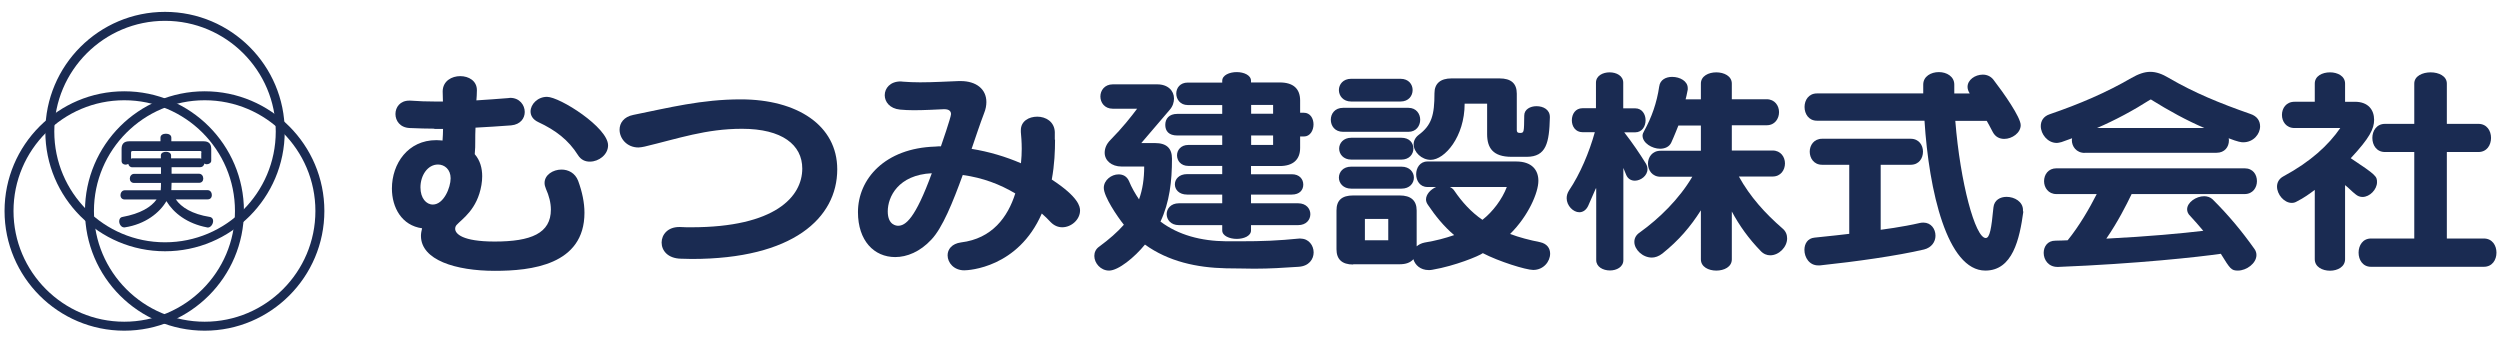
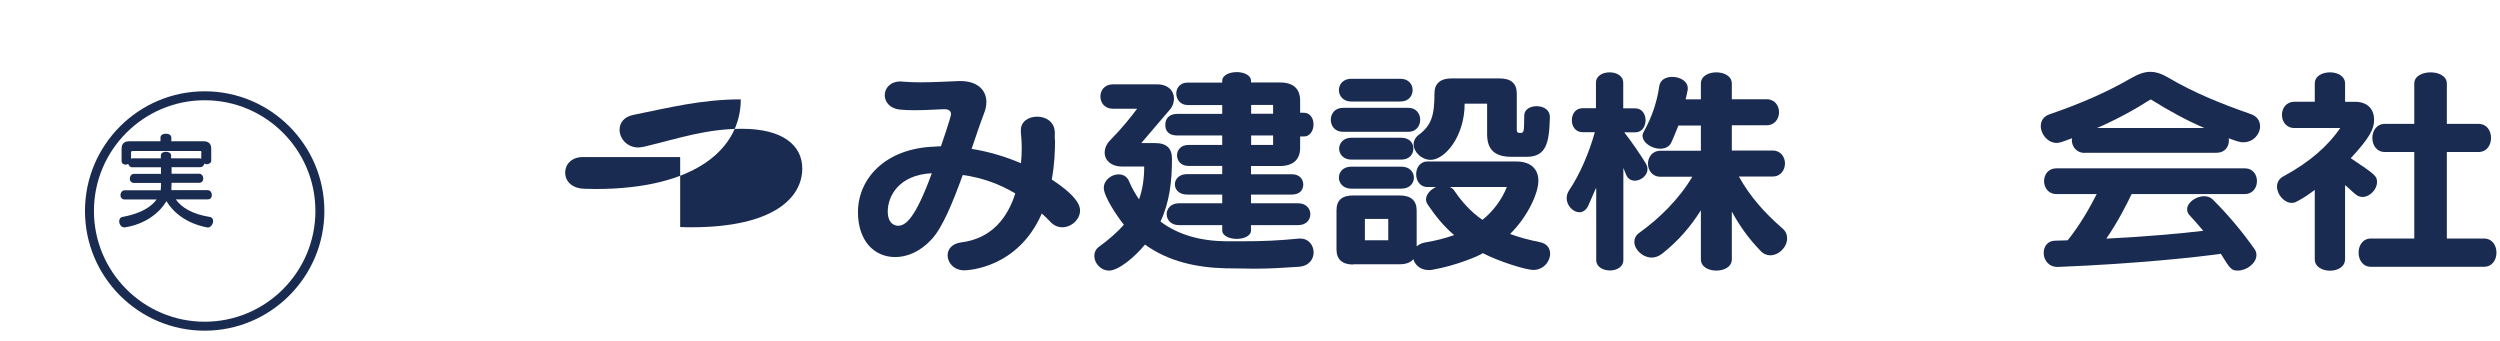
<svg xmlns="http://www.w3.org/2000/svg" version="1.1" id="レイヤー_1" x="0px" y="0px" viewBox="0 0 198 27" style="enable-background:new 0 0 198 27;" xml:space="preserve">
  <style type="text/css">
	.st0{fill:#1A2B52;}
</style>
  <g>
-     <path class="st0" d="M34.4,10.19c-0.63,0-1.17-0.02-1.95-0.05c-0.76-0.03-1.13-0.57-1.13-1.11s0.37-1.06,1.09-1.06h0.09   c0.74,0.05,1.26,0.07,1.91,0.07h0.67c0-0.37-0.02-0.4-0.02-0.82c0.02-0.81,0.72-1.19,1.39-1.19c0.67,0,1.32,0.37,1.32,1.11v0.02   c0,0.4-0.02,0.42-0.04,0.79c0.74-0.05,1.82-0.12,2.51-0.18c0.05,0,0.11-0.02,0.17-0.02c0.74,0,1.15,0.57,1.15,1.12   c0,0.49-0.33,0.99-1.08,1.06c-0.8,0.07-2,0.13-2.82,0.18c-0.02,0.39-0.02,0.72-0.02,1.06c0,0.34,0,0.65-0.04,1.04   c0.43,0.5,0.59,1.11,0.59,1.75c0,0.23-0.02,0.45-0.06,0.69c-0.33,1.96-1.54,2.69-1.97,3.17c-0.07,0.08-0.11,0.18-0.11,0.3   c0,0.39,0.56,1.01,3.13,1.01c2.88,0,4.45-0.65,4.45-2.53c0-0.54-0.15-1.11-0.39-1.64c-0.07-0.17-0.11-0.32-0.11-0.47   c0-0.64,0.67-1.06,1.34-1.06c0.54,0,1.08,0.27,1.32,0.89c0.32,0.87,0.5,1.73,0.5,2.53c0,4.15-4.25,4.6-7.09,4.6   c-3.12,0-5.86-0.86-5.86-2.77c0-0.2,0.04-0.39,0.09-0.6c-1.61-0.22-2.39-1.64-2.39-3.15c0-1.98,1.28-3.83,3.51-3.83   c0.17,0,0.33,0.02,0.5,0.03c0.02-0.13,0.04-0.79,0.04-0.92H34.4z M35.69,14.12c0-0.7-0.48-1.09-1-1.09c-0.82,0-1.39,0.86-1.39,1.81   c0,0.86,0.46,1.36,0.98,1.36C35.14,16.2,35.69,14.86,35.69,14.12z M45.78,12.29c-0.76-1.21-1.78-1.98-3.15-2.62   c-0.43-0.2-0.61-0.52-0.61-0.84c0-0.57,0.56-1.16,1.3-1.16c1.02,0,4.84,2.43,4.84,3.84c0,0.74-0.74,1.29-1.43,1.29   C46.36,12.81,46.01,12.66,45.78,12.29z" />
-   </g>
+     </g>
  <g>
-     <path class="st0" d="M53.87,17.98C54.17,18,54.47,18,54.75,18c6.64,0,8.79-2.42,8.79-4.65c0-1.88-1.6-3.15-4.77-3.15   c-2.87,0-5.03,0.77-7.72,1.41c-0.17,0.03-0.33,0.07-0.48,0.07c-0.93,0-1.5-0.72-1.5-1.41c0-0.52,0.33-1.02,1.09-1.17   c2.82-0.57,5.4-1.23,8.51-1.23c4.47,0,7.64,2.06,7.64,5.54c0,3.86-3.51,7.1-11.52,7.1c-0.28,0-0.56-0.02-0.85-0.02   c-1.06-0.02-1.54-0.65-1.54-1.28c0-0.62,0.48-1.23,1.39-1.23H53.87z" />
+     <path class="st0" d="M53.87,17.98C54.17,18,54.47,18,54.75,18c6.64,0,8.79-2.42,8.79-4.65c0-1.88-1.6-3.15-4.77-3.15   c-2.87,0-5.03,0.77-7.72,1.41c-0.17,0.03-0.33,0.07-0.48,0.07c-0.93,0-1.5-0.72-1.5-1.41c0-0.52,0.33-1.02,1.09-1.17   c2.82-0.57,5.4-1.23,8.51-1.23c0,3.86-3.51,7.1-11.52,7.1c-0.28,0-0.56-0.02-0.85-0.02   c-1.06-0.02-1.54-0.65-1.54-1.28c0-0.62,0.48-1.23,1.39-1.23H53.87z" />
  </g>
  <g>
    <path class="st0" d="M83.56,11.06c0,0.87-0.04,1.98-0.26,3.16c2.13,1.39,2.24,2.15,2.24,2.45c0,0.72-0.69,1.33-1.41,1.33   c-0.32,0-0.63-0.12-0.91-0.4c-0.22-0.24-0.46-0.47-0.71-0.69c-1.87,4.3-5.79,4.5-6.14,4.5c-0.82,0-1.32-0.6-1.32-1.19   c0-0.47,0.33-0.92,1.06-1.02c2.47-0.3,3.71-2.01,4.3-3.88c-1.21-0.72-2.56-1.24-4.16-1.46c-0.78,2.15-1.61,4.2-2.49,5.12   c-0.89,0.96-1.93,1.38-2.86,1.38c-1.67,0-2.95-1.29-2.95-3.56c0-2.62,2.13-5.07,6.12-5.19c0.15-0.02,0.3-0.02,0.45-0.02   c0.04-0.1,0.8-2.32,0.8-2.55s-0.15-0.39-0.52-0.39h-0.07c-0.5,0.02-1.47,0.08-2.36,0.08c-0.39,0-0.78-0.02-1.09-0.05   c-0.82-0.08-1.21-0.62-1.21-1.14c0-0.55,0.43-1.09,1.26-1.09c0.07,0,0.15,0.02,0.22,0.02c0.39,0.03,0.83,0.05,1.32,0.05   c1.06,0,2.24-0.07,3.06-0.1h0.15c1.24,0,2.04,0.64,2.04,1.66c0,0.27-0.05,0.57-0.19,0.91c-0.31,0.81-0.63,1.78-0.98,2.8   c1.37,0.22,2.71,0.62,3.91,1.14c0.04-0.4,0.06-0.79,0.06-1.14c0-0.55-0.04-1.01-0.07-1.33v-0.15c0-0.71,0.63-1.07,1.3-1.07   c0.67,0,1.35,0.39,1.39,1.21V11.06z M70.31,16.74c0,1.11,0.71,1.14,0.82,1.14c0.58,0,1.35-0.54,2.67-4.16   C71.13,13.85,70.31,15.6,70.31,16.74z" />
  </g>
  <path class="st0" d="M103.02,18.9c0.63,0,1.02,0.54,1.02,1.09c0,0.54-0.37,1.09-1.19,1.14c-1.26,0.08-2.23,0.15-3.51,0.15  c-0.65,0-1.37-0.03-2.24-0.03c-2.32-0.05-4.56-0.54-6.42-1.88c-0.82,1.01-2.11,2.06-2.84,2.06c-0.67,0-1.17-0.59-1.17-1.16  c0-0.27,0.11-0.55,0.39-0.74c0.8-0.59,1.43-1.14,1.95-1.73c-0.52-0.65-1.59-2.23-1.59-2.92c0-0.62,0.61-1.07,1.17-1.07  c0.35,0,0.65,0.15,0.82,0.52c0.22,0.54,0.5,1.01,0.8,1.46c0.28-0.77,0.41-1.63,0.41-2.6h-1.78c-0.82,0-1.35-0.49-1.35-1.09  c0-0.34,0.13-0.69,0.46-1.02c0.95-0.96,1.67-1.88,2.11-2.47h-1.93c-0.65,0-0.98-0.49-0.98-0.97c0-0.47,0.33-0.96,0.98-0.96h3.53  c0.83,0,1.32,0.5,1.32,1.12c0,0.29-0.09,0.62-0.35,0.91l-2.24,2.62h1.08c0.93,0,1.35,0.42,1.35,1.24c0,1.78-0.19,3.44-0.91,4.98  c1.43,1.07,3.21,1.54,5.21,1.56h1.04c1.89,0,3.04-0.05,4.77-0.22H103.02z M99.08,17.83v0.42c0,0.44-0.57,0.67-1.13,0.67  c-0.57,0-1.15-0.24-1.15-0.67v-0.42h-3.43c-0.65,0-0.97-0.44-0.97-0.87c0-0.42,0.32-0.86,0.97-0.86h3.43v-0.69h-2.78  c-0.65,0-0.97-0.4-0.97-0.81c0-0.4,0.32-0.81,0.97-0.81h2.78v-0.65h-2.69c-0.59,0-0.89-0.42-0.89-0.84c0-0.4,0.3-0.82,0.89-0.82  h2.69v-0.75h-3.56c-0.67,0-0.95-0.35-0.95-0.84c0-0.49,0.3-0.87,0.95-0.87h3.56v-0.7h-2.73c-0.59,0-0.91-0.45-0.91-0.91  c0-0.44,0.3-0.87,0.91-0.87h2.73V6.4c0-0.45,0.58-0.69,1.15-0.69c0.56,0,1.13,0.24,1.13,0.69v0.13h2.28c1.06,0,1.61,0.49,1.61,1.43  v0.97h0.3c0.5,0,0.76,0.45,0.76,0.92c0,0.47-0.26,0.96-0.76,0.96h-0.3v0.91c0,0.92-0.56,1.43-1.61,1.43h-2.28v0.65h3.23  c0.61,0,0.91,0.39,0.91,0.82c0,0.42-0.28,0.79-0.91,0.79h-3.23v0.69h3.73c0.65,0,0.97,0.44,0.97,0.86c0,0.44-0.32,0.87-0.97,0.87  H99.08z M100.83,8.31h-1.74v0.7h1.74V8.31z M100.83,10.73h-1.74v0.75h1.74V10.73z" />
  <g>
    <path class="st0" d="M106.37,10.44c-0.65,0-0.97-0.47-0.97-0.96c0-0.47,0.32-0.94,0.97-0.94h5.18c0.61,0,0.93,0.47,0.93,0.94   c0,0.49-0.32,0.96-0.93,0.96H106.37z M107.17,20.95c-0.89,0-1.32-0.42-1.32-1.21v-3.07c0-0.81,0.43-1.19,1.32-1.19h3.69   c0.87,0,1.34,0.39,1.34,1.19v2.84c0.15-0.13,0.37-0.25,0.63-0.3c0.91-0.15,1.61-0.34,2.34-0.59c-0.82-0.69-1.5-1.54-2.06-2.37   c-0.11-0.15-0.17-0.3-0.17-0.45c0-0.4,0.35-0.79,0.8-0.99h-0.69c-0.59,0-0.89-0.5-0.89-1.01c0-0.5,0.3-1.01,0.89-1.01h7.03   c1.26,0,1.76,0.69,1.76,1.53c0,0.94-0.8,2.79-2.24,4.21c0.71,0.27,1.56,0.49,2.37,0.65c0.56,0.12,0.8,0.49,0.8,0.91   c0,0.62-0.52,1.29-1.34,1.29c-0.57,0-2.73-0.67-3.99-1.33c-0.31,0.23-2.21,1.01-3.97,1.31c-0.11,0.03-0.22,0.03-0.32,0.03   c-0.65,0-1.08-0.4-1.21-0.86c-0.24,0.27-0.59,0.4-1.09,0.4H107.17z M107.01,8.04c-0.63,0-0.97-0.45-0.97-0.91   c0-0.44,0.33-0.89,0.97-0.89h3.91c0.65,0,0.96,0.45,0.96,0.89c0,0.45-0.31,0.91-0.96,0.91H107.01z M107.01,14.94   c-0.63,0-0.97-0.44-0.97-0.87c0-0.44,0.33-0.87,0.97-0.87h3.99c0.65,0,0.98,0.44,0.98,0.87c0,0.44-0.33,0.87-0.98,0.87H107.01z    M107.02,12.64c-0.63,0-0.96-0.44-0.96-0.87c0-0.42,0.33-0.86,0.96-0.86h3.97c0.63,0,0.95,0.4,0.95,0.86   c0,0.45-0.33,0.87-0.95,0.87H107.02z M109.95,17.34h-1.85v1.69h1.85V17.34z M119.71,12.42c-1.48,0-1.93-0.72-1.93-1.8V8.21H116   c0,2.62-1.58,4.45-2.69,4.45c-0.72,0-1.35-0.62-1.35-1.23c0-0.27,0.13-0.54,0.39-0.74c1.04-0.77,1.26-1.58,1.26-3.31   c0-0.77,0.48-1.17,1.35-1.17h3.8c0.91,0,1.37,0.39,1.37,1.21v2.87c0,0.15,0.04,0.24,0.26,0.24c0.33,0,0.31-0.08,0.33-1.38   c0-0.49,0.48-0.74,0.97-0.74c0.54,0,1.06,0.27,1.06,0.86V9.3c-0.05,2-0.28,3.12-1.84,3.12H119.71z M114.83,14.81   c0.15,0.07,0.28,0.17,0.37,0.32c0.57,0.84,1.32,1.68,2.21,2.28c0.83-0.65,1.56-1.63,1.93-2.6H114.83z" />
  </g>
  <g>
    <path class="st0" d="M126.39,14.92c-0.04,0.08-0.45,1.04-0.61,1.39c-0.17,0.35-0.43,0.5-0.7,0.5c-0.48,0-1-0.52-1-1.11   c0-0.2,0.05-0.4,0.19-0.62c0.87-1.29,1.6-3.02,2.04-4.61h-0.97c-0.57,0-0.85-0.47-0.85-0.94c0-0.49,0.28-0.96,0.85-0.96h1.06V6.55   c0-0.55,0.54-0.82,1.08-0.82s1.08,0.27,1.08,0.82v2.03h0.95c0.54,0,0.82,0.47,0.82,0.94c0,0.49-0.28,0.96-0.82,0.96h-0.87   c0.63,0.81,1.23,1.69,1.71,2.47c0.09,0.15,0.13,0.3,0.13,0.45c0,0.52-0.54,0.91-1,0.91c-0.3,0-0.56-0.15-0.69-0.47   c-0.07-0.18-0.22-0.54-0.22-0.54v7.3c0,0.55-0.54,0.82-1.06,0.82c-0.56,0-1.09-0.29-1.09-0.82V14.92z M134.7,16.67   c-0.82,1.29-1.74,2.37-3.04,3.41c-0.28,0.22-0.58,0.32-0.83,0.32c-0.74,0-1.39-0.64-1.39-1.24c0-0.29,0.13-0.55,0.43-0.75   c1.56-1.12,3.12-2.65,4.16-4.41h-2.51c-0.67,0-1-0.52-1-1.04c0-0.5,0.33-1.02,1-1.02h3.19v-2h-1.78c0,0-0.35,0.89-0.56,1.34   c-0.15,0.34-0.5,0.5-0.89,0.5c-0.63,0-1.39-0.45-1.39-1.04c0-0.12,0.06-0.25,0.13-0.37c0.59-1.07,1-2.22,1.19-3.52   c0.07-0.54,0.54-0.76,1.02-0.76c0.63,0,1.24,0.34,1.24,0.89v0.12c-0.04,0.27-0.17,0.77-0.17,0.77h1.21V6.62   c0-0.6,0.61-0.89,1.22-0.89c0.61,0,1.23,0.29,1.23,0.89v1.24h2.76c0.65,0,0.98,0.52,0.98,1.02c0,0.52-0.33,1.04-0.98,1.04h-2.76v2   h3.23c0.65,0,0.98,0.52,0.98,1.02c0,0.52-0.33,1.04-0.98,1.04h-2.67c0.89,1.61,2.08,2.92,3.45,4.11c0.28,0.23,0.37,0.52,0.37,0.79   c0,0.69-0.65,1.34-1.34,1.34c-0.26,0-0.54-0.1-0.78-0.37c-0.91-0.94-1.65-1.96-2.26-3.1v3.79c0,0.6-0.61,0.89-1.23,0.89   c-0.61,0-1.22-0.29-1.22-0.89V16.67z" />
  </g>
  <g>
-     <path class="st0" d="M144,21.02c-0.71,0-1.09-0.64-1.09-1.23c0-0.49,0.26-0.92,0.8-0.97c0.89-0.08,2.75-0.3,2.75-0.3v-5.47h-2.15   c-0.65,0-0.98-0.52-0.98-1.04c0-0.5,0.33-1.02,0.98-1.02h7.01c0.67,0,0.98,0.52,0.98,1.02c0,0.52-0.31,1.04-0.98,1.04h-2.37v5.15   c0,0,1.73-0.22,3.1-0.54c0.09-0.02,0.19-0.03,0.28-0.03c0.61,0,0.96,0.5,0.96,1.04c0,0.47-0.3,0.94-0.91,1.09   c-2.13,0.5-5.4,0.96-8.24,1.26H144z M160.25,16.75c-0.3,2.2-0.85,4.68-3.01,4.68c-3.02,0-4.47-6.31-4.82-11.87h-8.52   c-0.65,0-0.98-0.54-0.98-1.09c0-0.54,0.33-1.07,0.98-1.07h8.42V6.7c0-0.65,0.61-0.99,1.24-0.99c0.61,0,1.22,0.34,1.22,0.99v0.7   h1.22c-0.11-0.18-0.17-0.35-0.17-0.52c0-0.55,0.59-0.97,1.21-0.97c0.31,0,0.61,0.12,0.83,0.39c0.82,1.06,2.17,2.99,2.17,3.61   c0,0.62-0.69,1.09-1.3,1.09c-0.37,0-0.7-0.15-0.91-0.54c-0.13-0.27-0.48-0.89-0.48-0.89h-2.49c0.39,4.9,1.58,9.28,2.41,9.28   c0.32,0,0.45-0.74,0.61-2.42c0.06-0.59,0.54-0.84,1.04-0.84c0.65,0,1.3,0.4,1.3,1.04V16.75z" />
-   </g>
+     </g>
  <g>
    <path class="st0" d="M165.11,12.11c-0.67,0-1.02-0.52-1.02-1.01c0-0.05,0.02-0.1,0.02-0.15l-0.83,0.3   c-0.13,0.03-0.26,0.07-0.39,0.07c-0.72,0-1.26-0.7-1.26-1.33c0-0.4,0.2-0.77,0.7-0.94c2.37-0.81,4.51-1.73,6.47-2.87   c0.56-0.32,1.04-0.49,1.5-0.49c0.48,0,0.95,0.17,1.48,0.49c1.99,1.16,4.03,2,6.44,2.84c0.56,0.18,0.78,0.57,0.78,0.99   c0,0.6-0.52,1.26-1.34,1.26c-0.15,0-0.41-0.03-1.15-0.32c0.02,0.07,0.02,0.12,0.02,0.18c0,0.5-0.33,0.97-0.98,0.97H165.11z    M168.82,15.38c-0.43,0.89-1.08,2.18-2,3.52c3.36-0.17,6.01-0.42,7.68-0.62c-0.35-0.42-0.7-0.81-1.02-1.16   c-0.19-0.17-0.26-0.37-0.26-0.54c0-0.55,0.71-1.04,1.35-1.04c0.24,0,0.5,0.08,0.67,0.25c1.24,1.23,2.3,2.5,3.3,3.91   c0.13,0.17,0.17,0.35,0.17,0.5c0,0.65-0.78,1.23-1.47,1.23c-0.52,0-0.61-0.13-1.35-1.33c-1.74,0.25-6.61,0.79-12.87,1.04h-0.07   c-0.72,0-1.09-0.57-1.09-1.11c0-0.5,0.3-0.97,0.93-0.97c0.33,0,0.65-0.02,0.97-0.03c0.91-1.12,1.73-2.53,2.3-3.66h-3.19   c-0.65,0-0.98-0.52-0.98-1.02c0-0.52,0.33-1.02,0.98-1.02h14.9c0.67,0,0.98,0.5,0.98,1.02c0,0.5-0.32,1.02-0.98,1.02H168.82z    M174.59,10.14c-1.41-0.6-2.84-1.39-4.19-2.23c-0.02-0.02-0.02-0.03-0.06-0.03c-0.02,0-0.04,0.02-0.07,0.03   c-1.28,0.82-2.75,1.61-4.19,2.23H174.59z" />
  </g>
  <g>
    <path class="st0" d="M183.33,15.04c-0.43,0.32-0.87,0.64-1.41,0.91c-0.13,0.08-0.26,0.12-0.41,0.12c-0.61,0-1.17-0.67-1.17-1.29   c0-0.32,0.15-0.62,0.5-0.81c2.17-1.17,3.58-2.48,4.51-3.83h-3.62c-0.67,0-1-0.52-1-1.04c0-0.52,0.33-1.04,1-1.04h1.6V6.62   c0-0.6,0.59-0.89,1.21-0.89c0.59,0,1.19,0.29,1.19,0.89v1.44h0.78c1.06,0,1.52,0.65,1.52,1.43c0,0.71-0.35,1.43-1.85,3.04   c2.02,1.34,2.08,1.44,2.08,1.9c0,0.57-0.57,1.17-1.15,1.17c-0.19,0-0.39-0.07-0.56-0.22c-0.3-0.23-0.52-0.49-0.82-0.72v5.87   c0,0.6-0.59,0.91-1.19,0.91c-0.61,0-1.21-0.3-1.21-0.91V15.04z M187.78,21.13c-0.65,0-0.98-0.55-0.98-1.12   c0-0.57,0.33-1.12,0.98-1.12h3.43v-6.85h-2.32c-0.67,0-1-0.55-1-1.12c0-0.55,0.33-1.11,1-1.11h2.32V6.62c0-0.6,0.65-0.89,1.3-0.89   c0.63,0,1.28,0.29,1.28,0.89v3.19h2.5c0.67,0,1,0.55,1,1.11c0,0.57-0.33,1.12-1,1.12h-2.5v6.85h2.93c0.67,0,1,0.55,1,1.12   c0,0.57-0.33,1.12-1,1.12H187.78z" />
  </g>
  <g>
    <g>
      <path class="st0" d="M13.93,15.8c0.43,0.62,1.29,1.16,2.68,1.38c0.19,0.03,0.27,0.17,0.27,0.32c0,0.25-0.19,0.52-0.42,0.52    c-0.02,0-0.04-0.01-0.06-0.01c-1.58-0.3-2.65-1.14-3.22-2.08c-0.53,0.91-1.66,1.83-3.31,2.08H9.83c-0.22,0-0.39-0.25-0.39-0.48    c0-0.17,0.08-0.32,0.27-0.35c1.41-0.26,2.26-0.78,2.69-1.38H9.88c-0.23,0-0.34-0.17-0.34-0.34c0-0.19,0.13-0.39,0.34-0.39h2.85    c0.02-0.09,0.02-0.58,0.02-0.58h-2.13c-0.23,0-0.34-0.17-0.34-0.34c0-0.19,0.13-0.38,0.34-0.38h2.13v-0.52h-2.26    c-0.2,0-0.3-0.13-0.33-0.27c-0.07,0.04-0.14,0.06-0.22,0.06c-0.16,0-0.31-0.1-0.31-0.29v-0.96c0-0.4,0.2-0.6,0.6-0.6h2.48v-0.29    c0-0.21,0.21-0.31,0.43-0.31s0.43,0.1,0.43,0.31v0.29h2.56c0.4,0,0.6,0.2,0.6,0.6v0.95c0,0.15-0.18,0.27-0.36,0.27    c-0.06,0-0.13-0.02-0.18-0.06c-0.03,0.15-0.14,0.29-0.34,0.29h-2.26v0.52h2.17c0.22,0,0.34,0.19,0.34,0.38    c0,0.17-0.1,0.34-0.34,0.34h-2.17c0,0-0.01,0.45-0.02,0.58h2.88c0.21,0,0.33,0.2,0.33,0.39c0,0.17-0.1,0.34-0.33,0.34H13.93z     M15.96,12.08c0-0.08-0.03-0.12-0.11-0.12H10.5c-0.08,0-0.12,0.04-0.12,0.12v0.5c0.03-0.01,0.03-0.04,0.1-0.04h2.26v-0.23    c0-0.2,0.21-0.29,0.41-0.29c0.2,0,0.4,0.1,0.4,0.29v0.23h2.26c0.08,0,0.08,0.01,0.13,0.04V12.08z" />
    </g>
  </g>
  <g>
    <path class="st0" d="M16.21,26.19c-5.23,0-9.48-4.25-9.48-9.48c0-5.23,4.25-9.48,9.48-9.48c5.23,0,9.48,4.25,9.48,9.48   C25.69,21.93,21.44,26.19,16.21,26.19z M16.21,7.94c-4.83,0-8.77,3.93-8.77,8.77c0,4.83,3.93,8.77,8.77,8.77   c4.84,0,8.77-3.93,8.77-8.77C24.98,11.87,21.05,7.94,16.21,7.94z" />
  </g>
  <g>
-     <path class="st0" d="M13.07,19.9c-5.23,0-9.48-4.25-9.48-9.48s4.25-9.48,9.48-9.48c5.23,0,9.48,4.25,9.48,9.48   S18.29,19.9,13.07,19.9z M13.07,1.65c-4.83,0-8.77,3.93-8.77,8.77s3.93,8.77,8.77,8.77c4.83,0,8.77-3.93,8.77-8.77   S17.9,1.65,13.07,1.65z" />
-   </g>
+     </g>
  <g>
-     <path class="st0" d="M9.84,26.19c-5.23,0-9.48-4.25-9.48-9.48c0-5.23,4.25-9.48,9.48-9.48c5.23,0,9.48,4.25,9.48,9.48   C19.32,21.93,15.07,26.19,9.84,26.19z M9.84,7.94c-4.83,0-8.77,3.93-8.77,8.77c0,4.83,3.93,8.77,8.77,8.77   c4.83,0,8.77-3.93,8.77-8.77C18.61,11.87,14.68,7.94,9.84,7.94z" />
-   </g>
+     </g>
</svg>